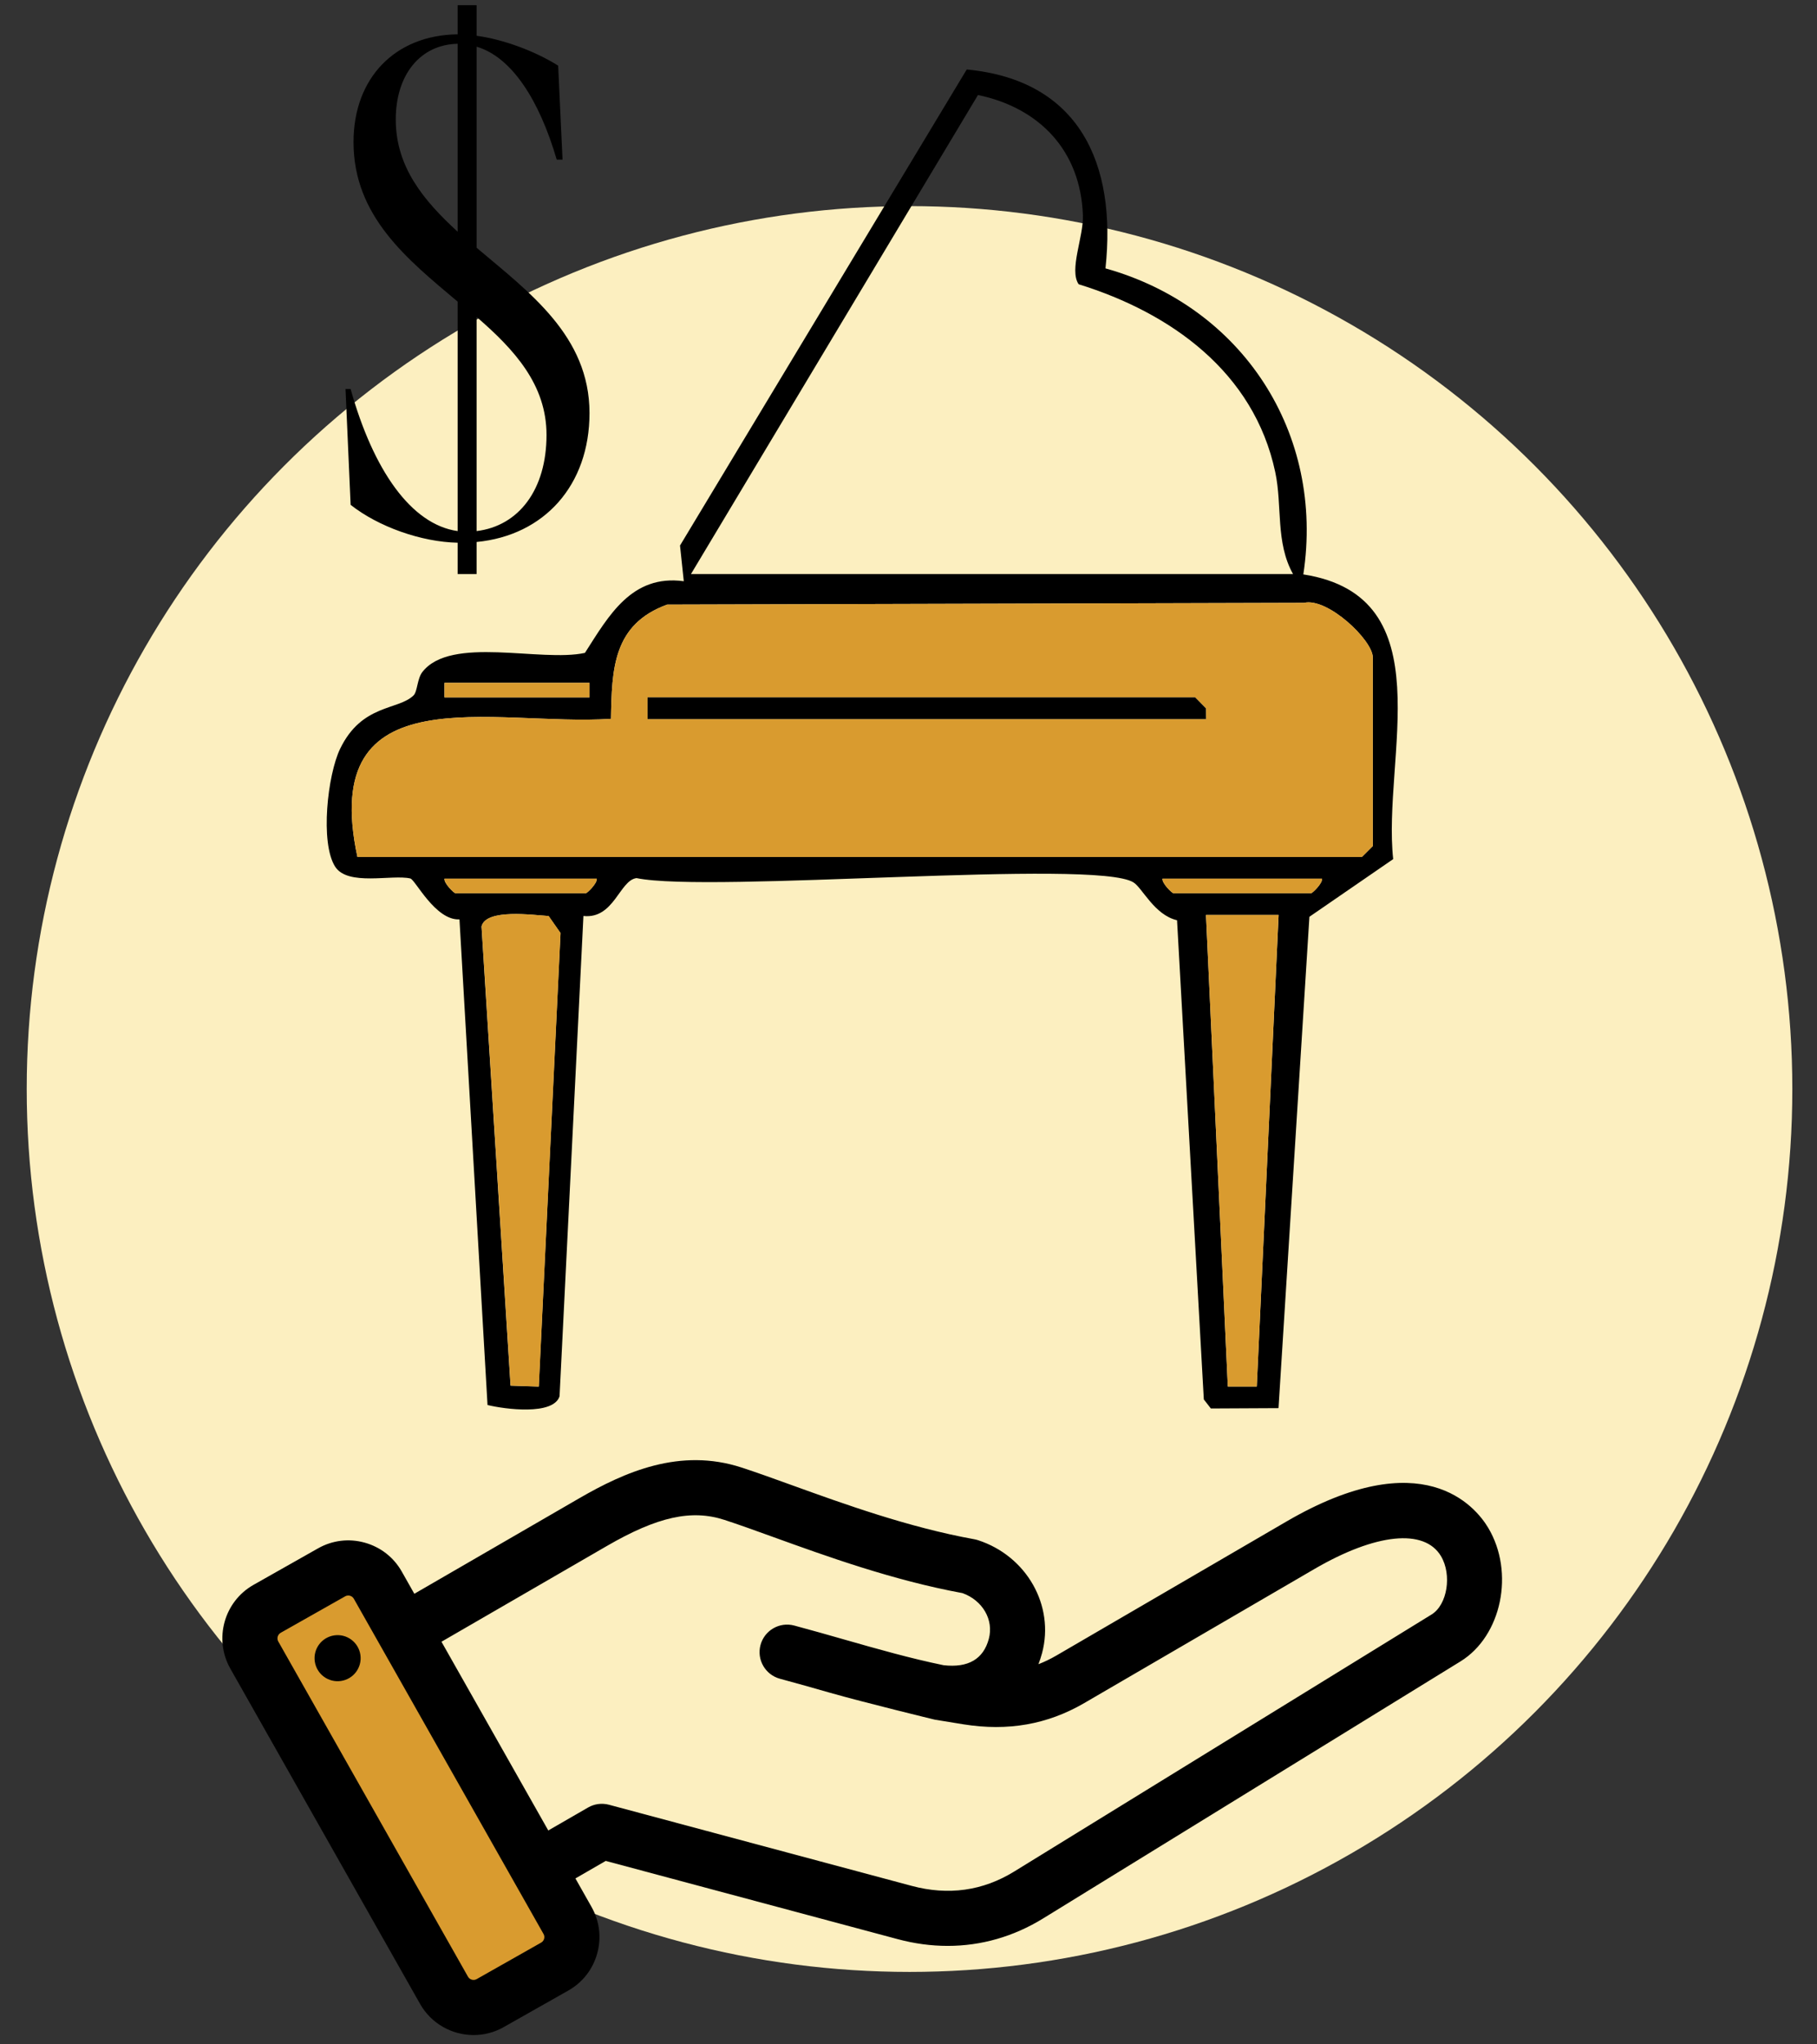
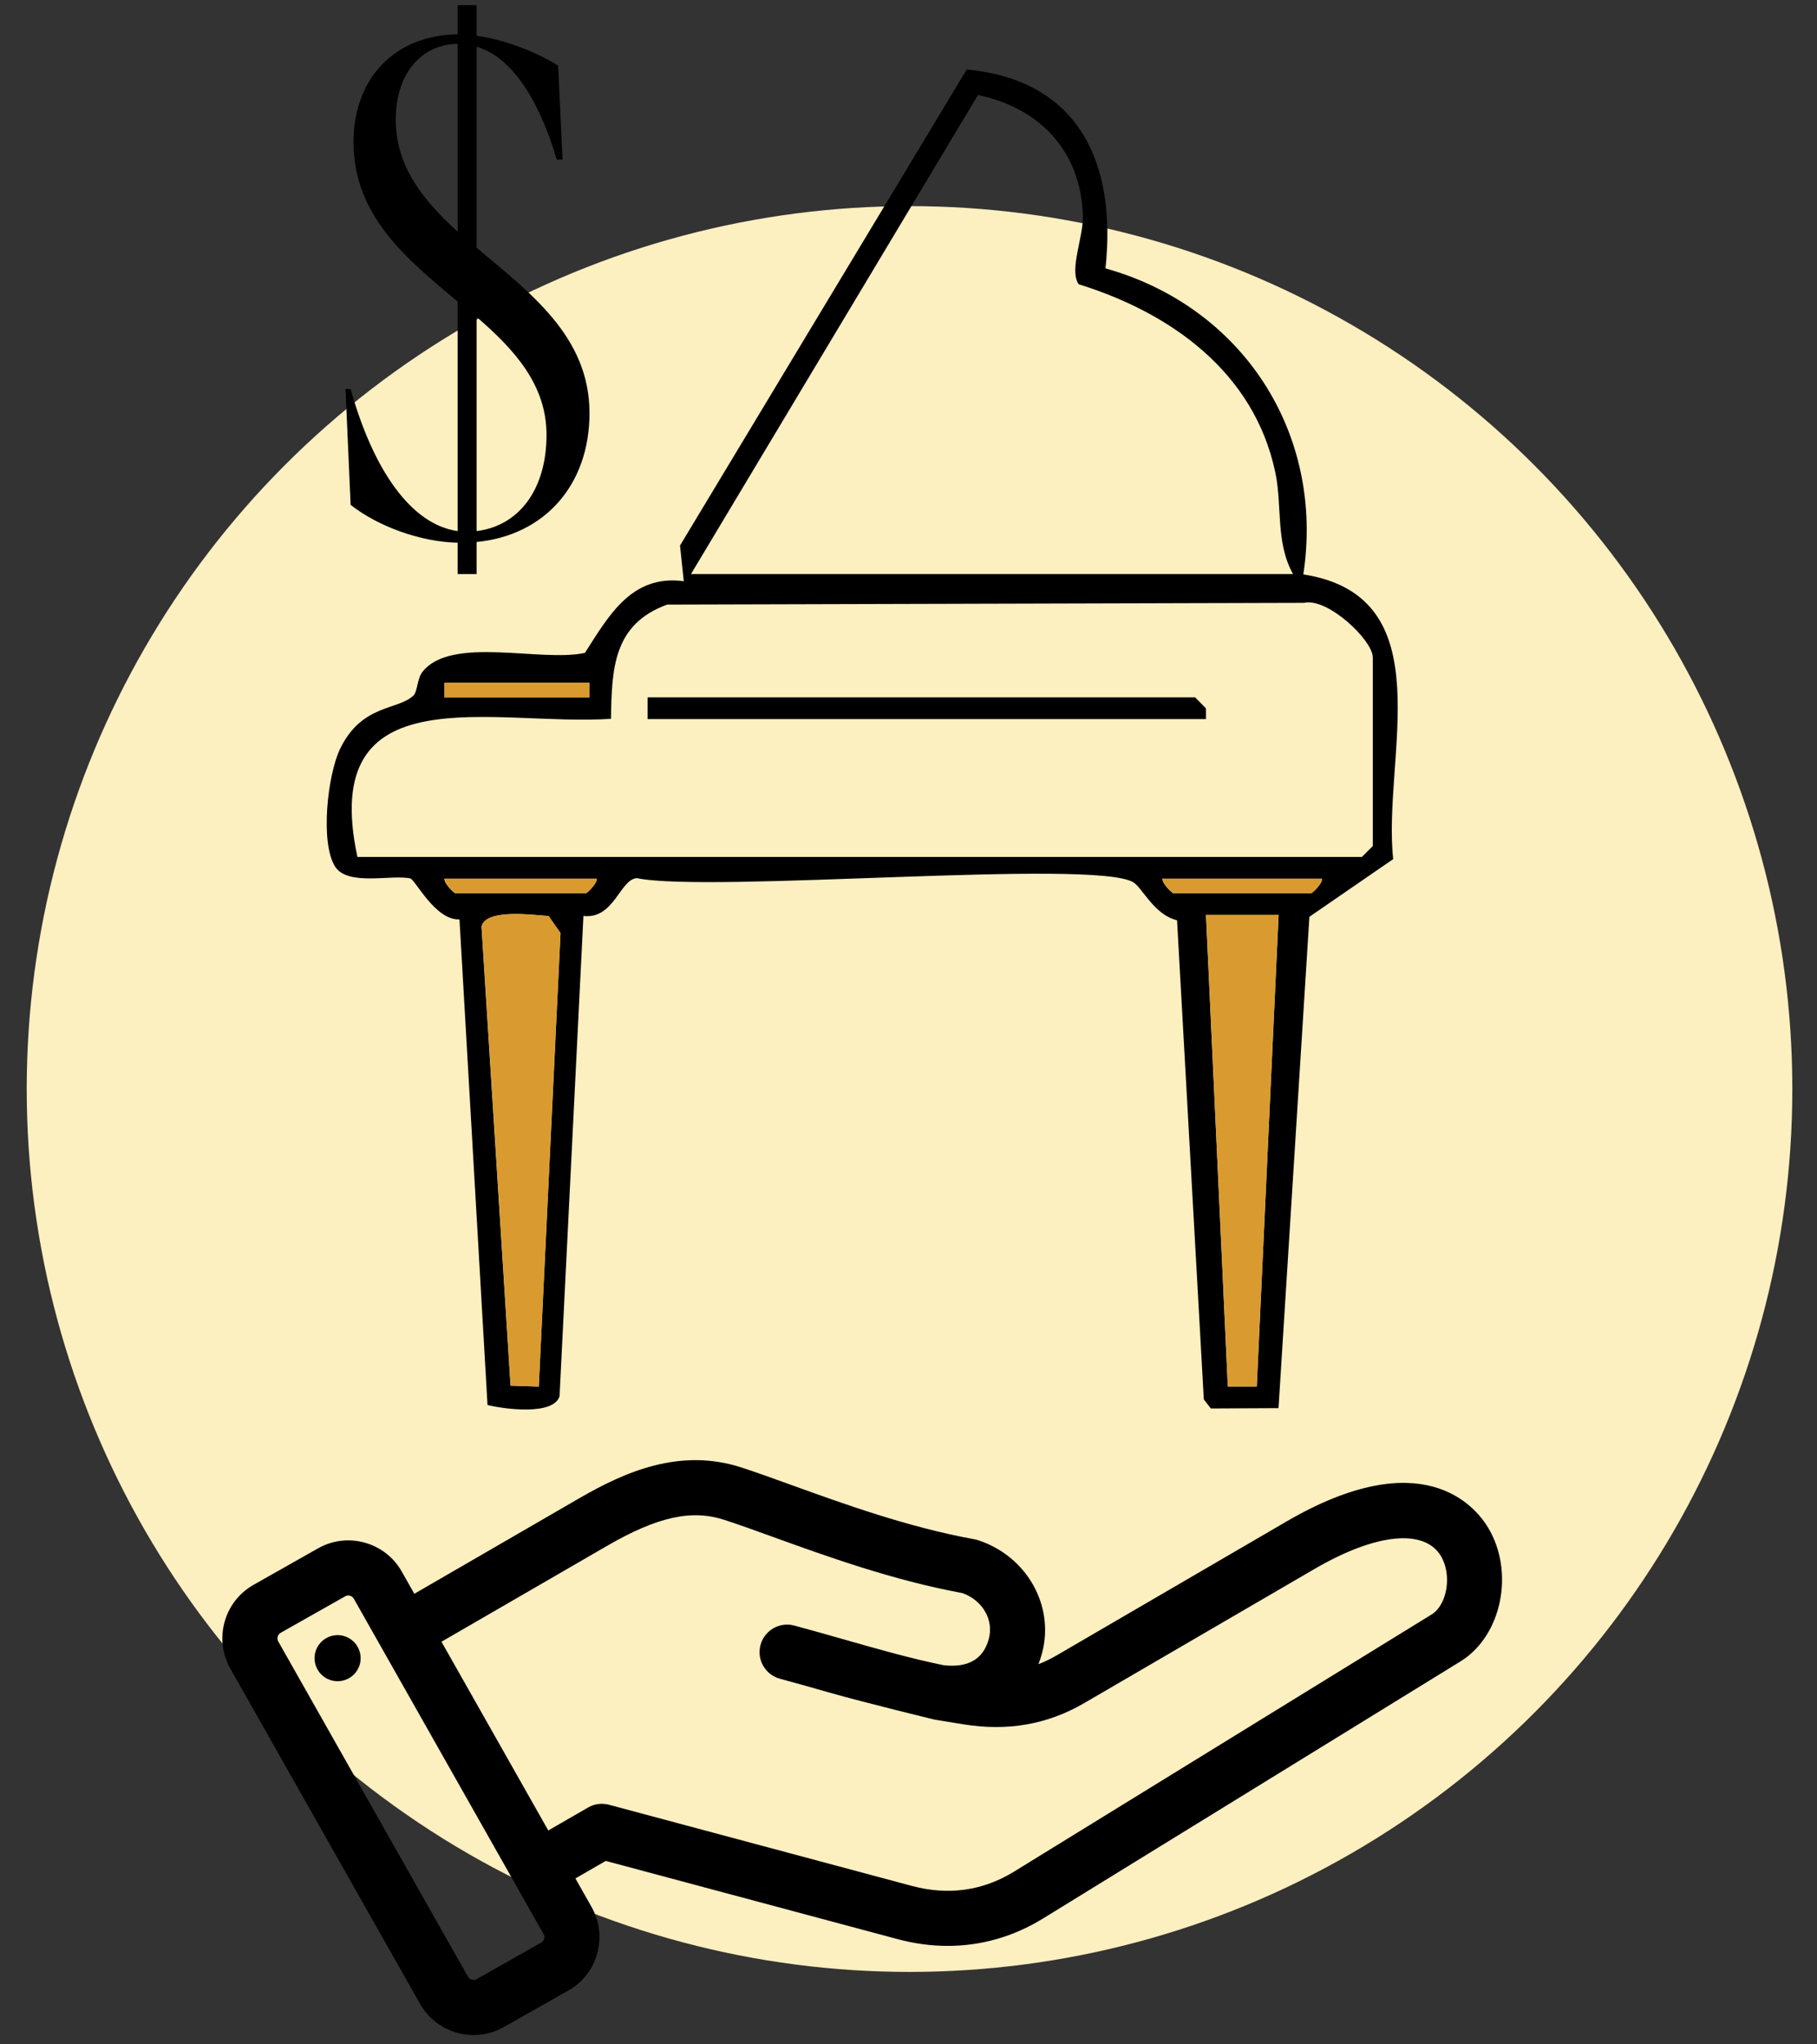
<svg xmlns="http://www.w3.org/2000/svg" width="64" height="72" viewBox="0 0 64 72" fill="none">
  <rect x="0" y="0" width="64" height="72" fill="#333333" stroke="none" />
  <circle cx="32.036" cy="38.354" r="31.095" fill="#FCEFC0" />
-   <rect x="8.041" y="57.236" width="5.193" height="16.098" transform="rotate(-30 8.041 57.236)" fill="#D99B2F" />
  <path d="M52.418 53.806C51.964 53.048 50.11 50.792 45.316 53.584L37.214 58.303C37.004 58.425 36.792 58.528 36.577 58.611C36.625 58.486 36.667 58.357 36.704 58.222C37.152 56.547 36.161 54.799 34.447 54.243C34.405 54.23 34.363 54.219 34.32 54.211C32.012 53.795 29.725 52.968 27.887 52.304C27.244 52.071 26.635 51.852 26.116 51.683C23.948 50.98 22.011 51.837 20.402 52.768L14.594 56.131L14.151 55.348C13.867 54.846 13.403 54.485 12.845 54.33C12.288 54.175 11.704 54.247 11.203 54.531L8.929 55.817C7.891 56.405 7.525 57.727 8.112 58.765L14.796 70.575C15.193 71.277 15.927 71.672 16.682 71.672C17.043 71.672 17.408 71.582 17.744 71.391L20.017 70.105C20.519 69.821 20.88 69.358 21.035 68.8C21.189 68.242 21.118 67.659 20.834 67.157L20.268 66.156L21.336 65.539L31.613 68.293C32.207 68.453 32.799 68.532 33.381 68.532C34.559 68.532 35.698 68.207 36.739 67.567L51.442 58.513C52.893 57.62 53.358 55.376 52.418 53.806ZM19.165 68.282C19.153 68.323 19.126 68.38 19.061 68.416L16.788 69.703C16.683 69.762 16.544 69.724 16.485 69.619L9.801 57.81C9.742 57.705 9.78 57.566 9.885 57.506L12.159 56.22C12.196 56.199 12.232 56.192 12.264 56.192C12.288 56.192 12.31 56.195 12.327 56.2C12.368 56.212 12.425 56.239 12.462 56.304L19.145 68.113C19.182 68.178 19.176 68.24 19.165 68.282ZM50.425 56.86L35.721 65.914C34.617 66.594 33.403 66.764 32.115 66.419L21.45 63.561C21.201 63.495 20.937 63.529 20.714 63.658L19.312 64.467L15.55 57.82L21.375 54.448C23.154 53.418 24.354 53.151 25.517 53.529C26.006 53.688 26.572 53.892 27.227 54.129C29.115 54.812 31.46 55.659 33.903 56.108C34.612 56.365 35.009 57.048 34.829 57.719C34.638 58.433 34.102 58.745 33.236 58.647C32.058 58.404 30.933 58.083 29.744 57.744C29.173 57.581 28.583 57.412 27.976 57.25C27.458 57.111 26.926 57.418 26.787 57.936C26.649 58.453 26.956 58.985 27.474 59.124C28.066 59.283 28.648 59.449 29.211 59.61C30.452 59.964 32.922 60.564 32.929 60.565L33.937 60.729C35.504 60.979 36.895 60.734 38.191 59.98L46.293 55.261C48.458 54 50.167 53.824 50.754 54.803C51.148 55.462 50.979 56.519 50.425 56.86ZM12.694 58.282C12.759 58.725 12.452 59.137 12.009 59.202C11.565 59.267 11.153 58.96 11.088 58.517C11.023 58.073 11.33 57.661 11.774 57.596C12.217 57.531 12.63 57.838 12.694 58.282Z" fill="black" />
  <path d="M38.938 9.452C43.766 10.803 46.663 15.259 45.907 20.23C50.886 21.004 48.684 26.693 49.072 30.257L46.121 32.288L45.033 49.593L42.65 49.605L42.402 49.286L41.459 32.41C40.66 32.224 40.238 31.273 39.924 31.077C38.58 30.234 25.038 31.463 22.42 30.926C21.822 30.998 21.63 32.375 20.55 32.26L19.709 49.176C19.489 49.858 17.78 49.631 17.172 49.483L16.184 32.38C15.333 32.421 14.626 30.98 14.454 30.939C13.811 30.788 12.247 31.222 11.803 30.52C11.271 29.68 11.537 27.291 11.979 26.374C12.745 24.785 14.03 25.02 14.567 24.491C14.705 24.356 14.692 23.904 14.878 23.666C15.882 22.376 19.047 23.334 20.603 22.994C21.441 21.686 22.248 20.222 24.085 20.47L23.952 19.213L34.051 2.447C38.023 2.823 39.334 5.768 38.938 9.452ZM45.544 20.217C44.921 19.101 45.171 17.813 44.918 16.628C44.17 13.105 41.242 11.018 37.993 10.011C37.648 9.503 38.169 8.341 38.143 7.587C38.062 5.311 36.621 3.801 34.447 3.346L24.338 20.217H45.541H45.544ZM12.589 30.18H47.971L48.354 29.797V23.155C48.354 22.547 46.76 21.037 45.932 21.231L23.5 21.293C21.589 21.988 21.551 23.564 21.52 25.316C17.395 25.592 11.192 23.661 12.589 30.18ZM20.764 24.049H15.655V24.56H20.764V24.049ZM21.02 30.947H15.655C15.635 31.113 15.995 31.457 16.038 31.457H20.637C20.68 31.457 21.04 31.113 21.02 30.947ZM46.566 30.947H40.946C40.925 31.113 41.285 31.457 41.329 31.457H46.183C46.226 31.457 46.586 31.113 46.566 30.947ZM18.976 48.831L19.742 32.862L19.323 32.262C18.787 32.229 17.114 31.991 16.96 32.63L17.982 48.801L18.974 48.834L18.976 48.831ZM45.036 32.224H42.478L43.247 48.831H44.267L45.036 32.224Z" fill="black" />
-   <path d="M12.59 30.18C11.192 23.661 17.395 25.592 21.521 25.316C21.551 23.564 21.59 21.988 23.5 21.293L45.932 21.231C46.76 21.035 48.354 22.544 48.354 23.155V29.797L47.971 30.18H12.59ZM42.479 25.326V24.946L42.095 24.56H22.808V25.326H42.479Z" fill="#D99B2F" />
  <path d="M18.976 48.832L17.985 48.798L16.963 32.628C17.116 31.989 18.789 32.229 19.326 32.26L19.745 32.86L18.979 48.829L18.976 48.832Z" fill="#D99B2F" />
  <path d="M45.036 32.224L44.267 48.831H43.248L42.478 32.224H45.036Z" fill="#D99B2F" />
  <path d="M46.566 30.946C46.587 31.112 46.227 31.457 46.183 31.457H41.329C41.286 31.457 40.926 31.112 40.946 30.946H46.566Z" fill="#D99B2F" />
  <path d="M21.02 30.946C21.04 31.112 20.68 31.457 20.637 31.457H16.038C15.995 31.457 15.635 31.112 15.655 30.946H21.02Z" fill="#D99B2F" />
  <path d="M20.765 24.049H15.656V24.56H20.765V24.049Z" fill="#D99B2F" />
  <path d="M42.479 25.326H22.809V24.56H42.096L42.477 24.948L42.479 25.326Z" fill="black" />
  <path d="M12.17 13.701H12.35C13.145 16.549 14.479 18.473 16.12 18.704V10.623C14.35 9.135 12.452 7.622 12.452 5.005C12.452 2.748 13.914 1.234 16.12 1.209V0.183H16.787V1.26C17.736 1.388 18.84 1.799 19.66 2.312L19.814 5.621H19.609C18.994 3.517 18.019 2.004 16.787 1.645V8.725C18.634 10.29 20.764 11.829 20.764 14.548C20.764 17.088 19.173 18.858 16.787 19.088V20.217H16.12V19.114C14.838 19.088 13.324 18.55 12.35 17.78L12.17 13.701ZM16.12 8.161V1.542C14.812 1.568 13.94 2.62 13.94 4.21C13.94 5.877 14.915 7.057 16.12 8.161ZM16.787 11.162V18.704C18.275 18.524 19.25 17.241 19.25 15.318C19.25 13.547 18.121 12.316 16.787 11.162Z" fill="black" />
</svg>